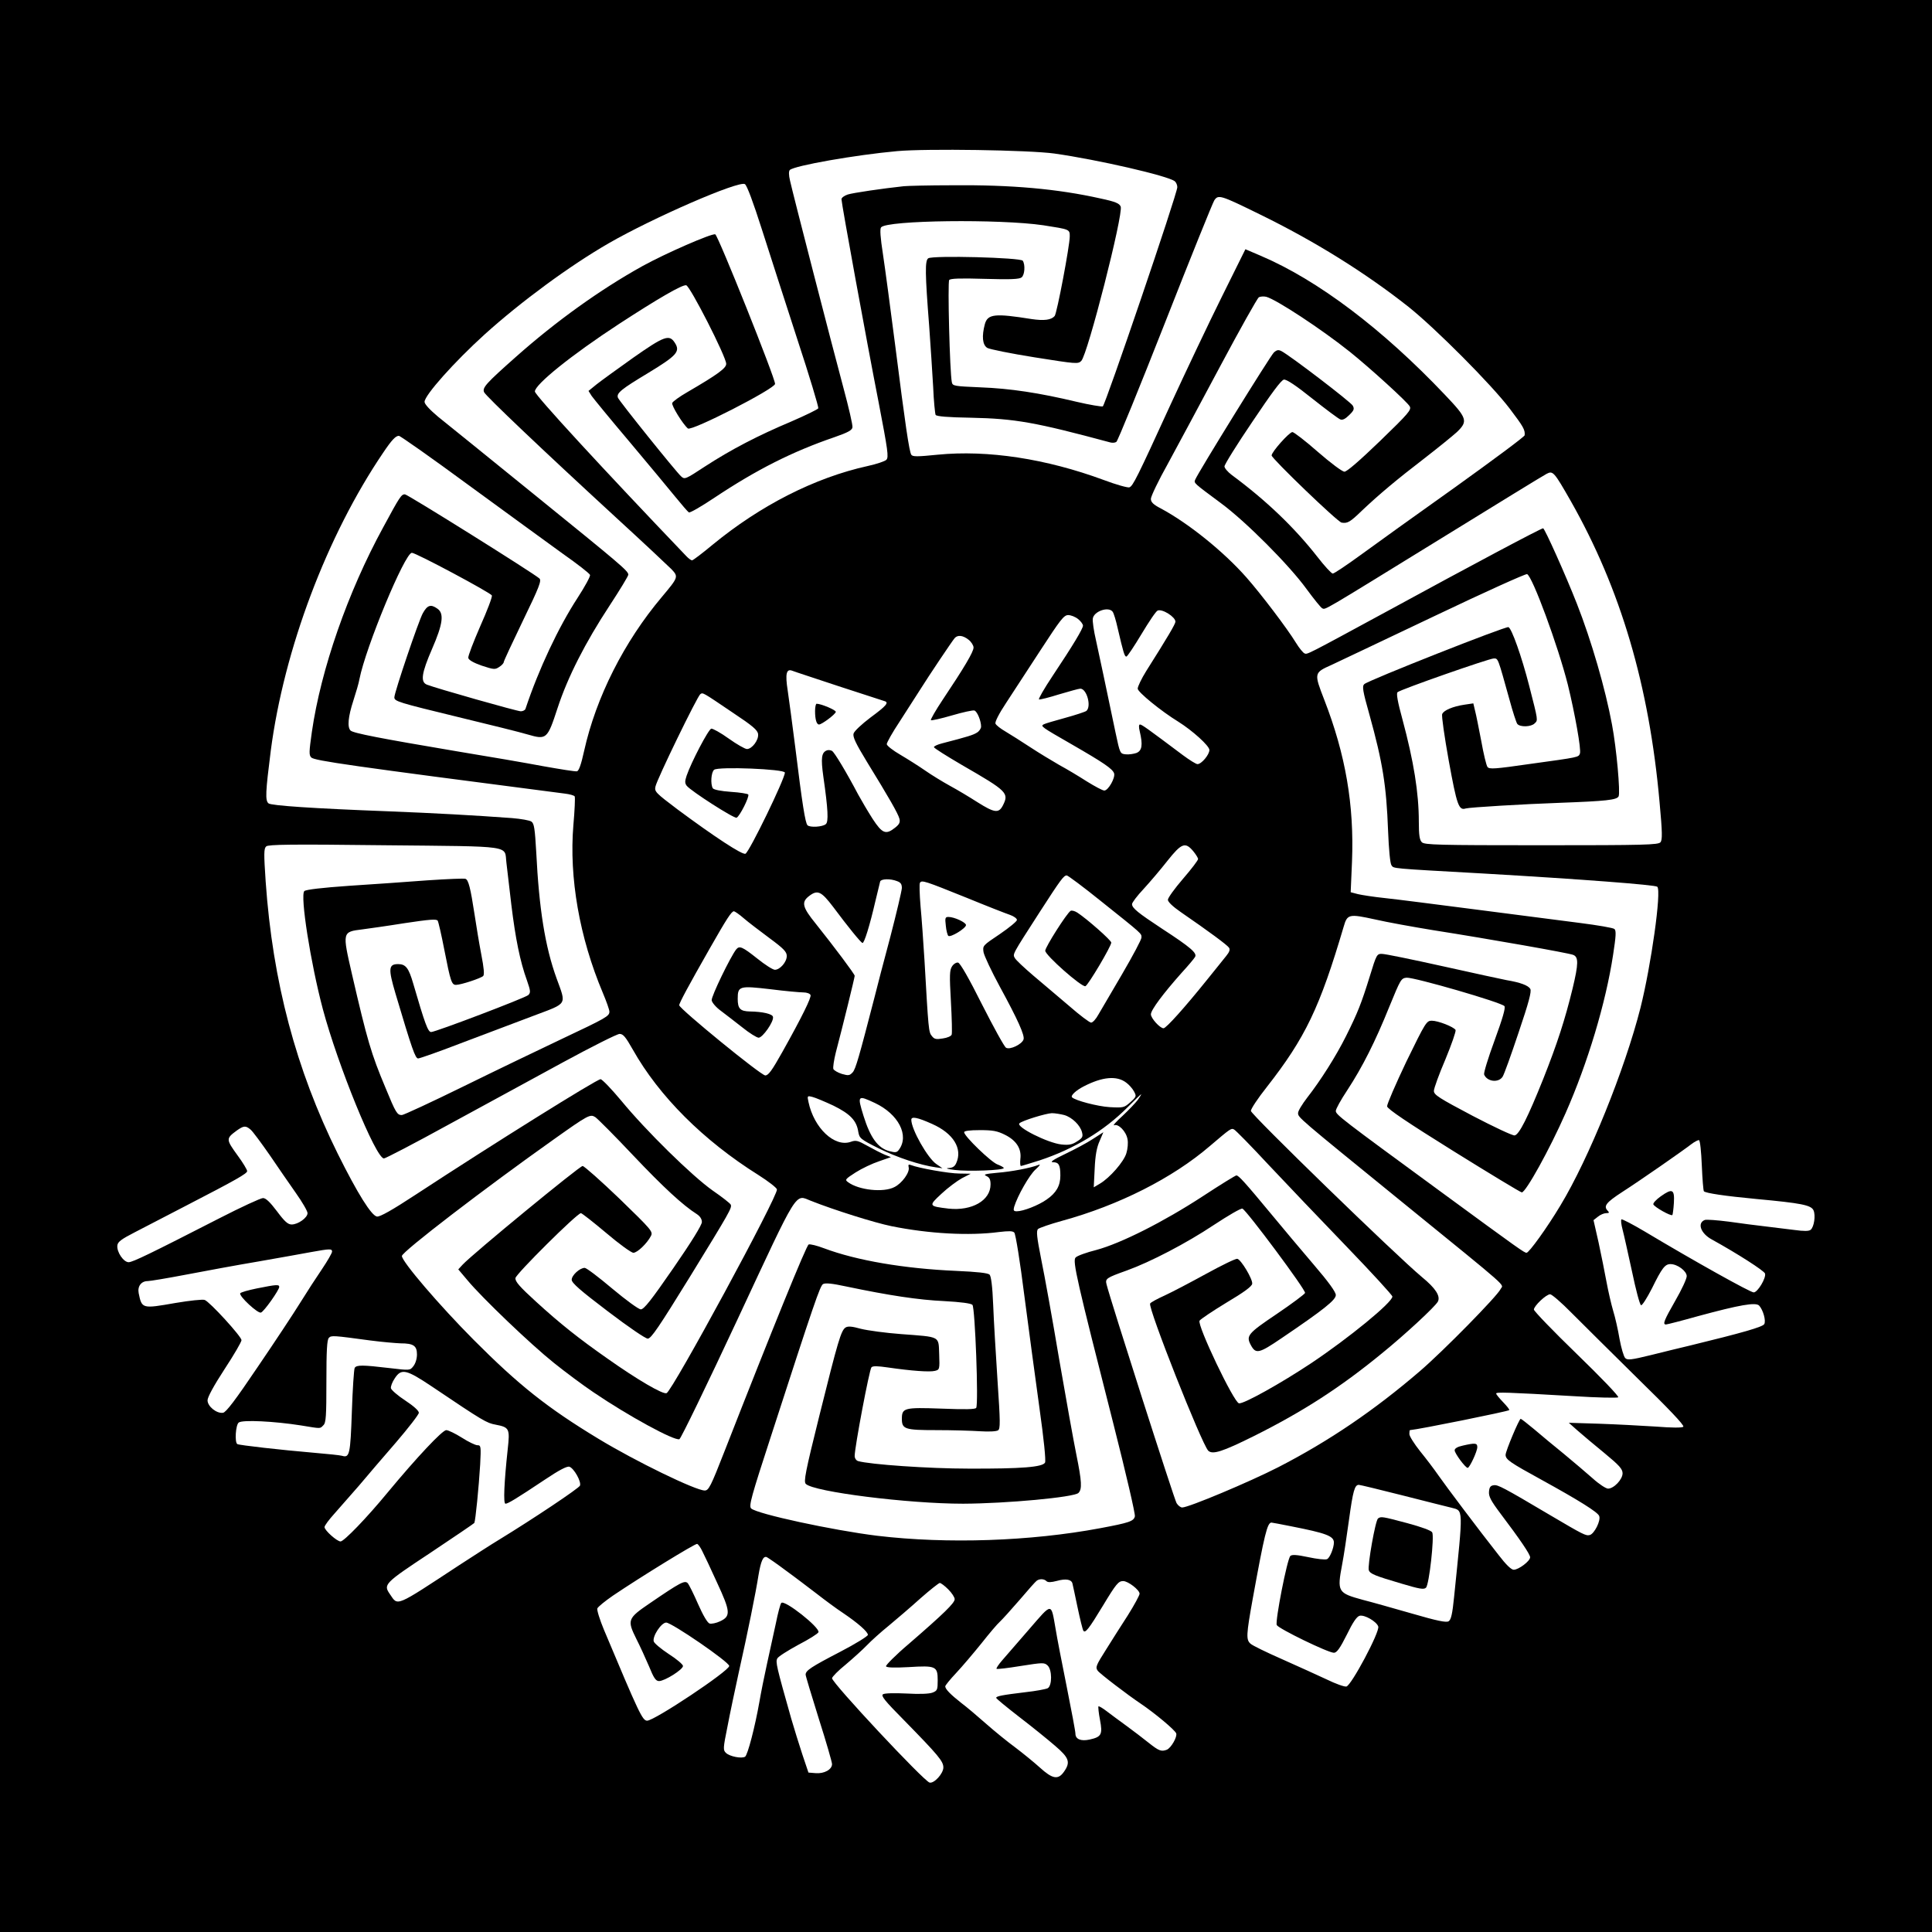
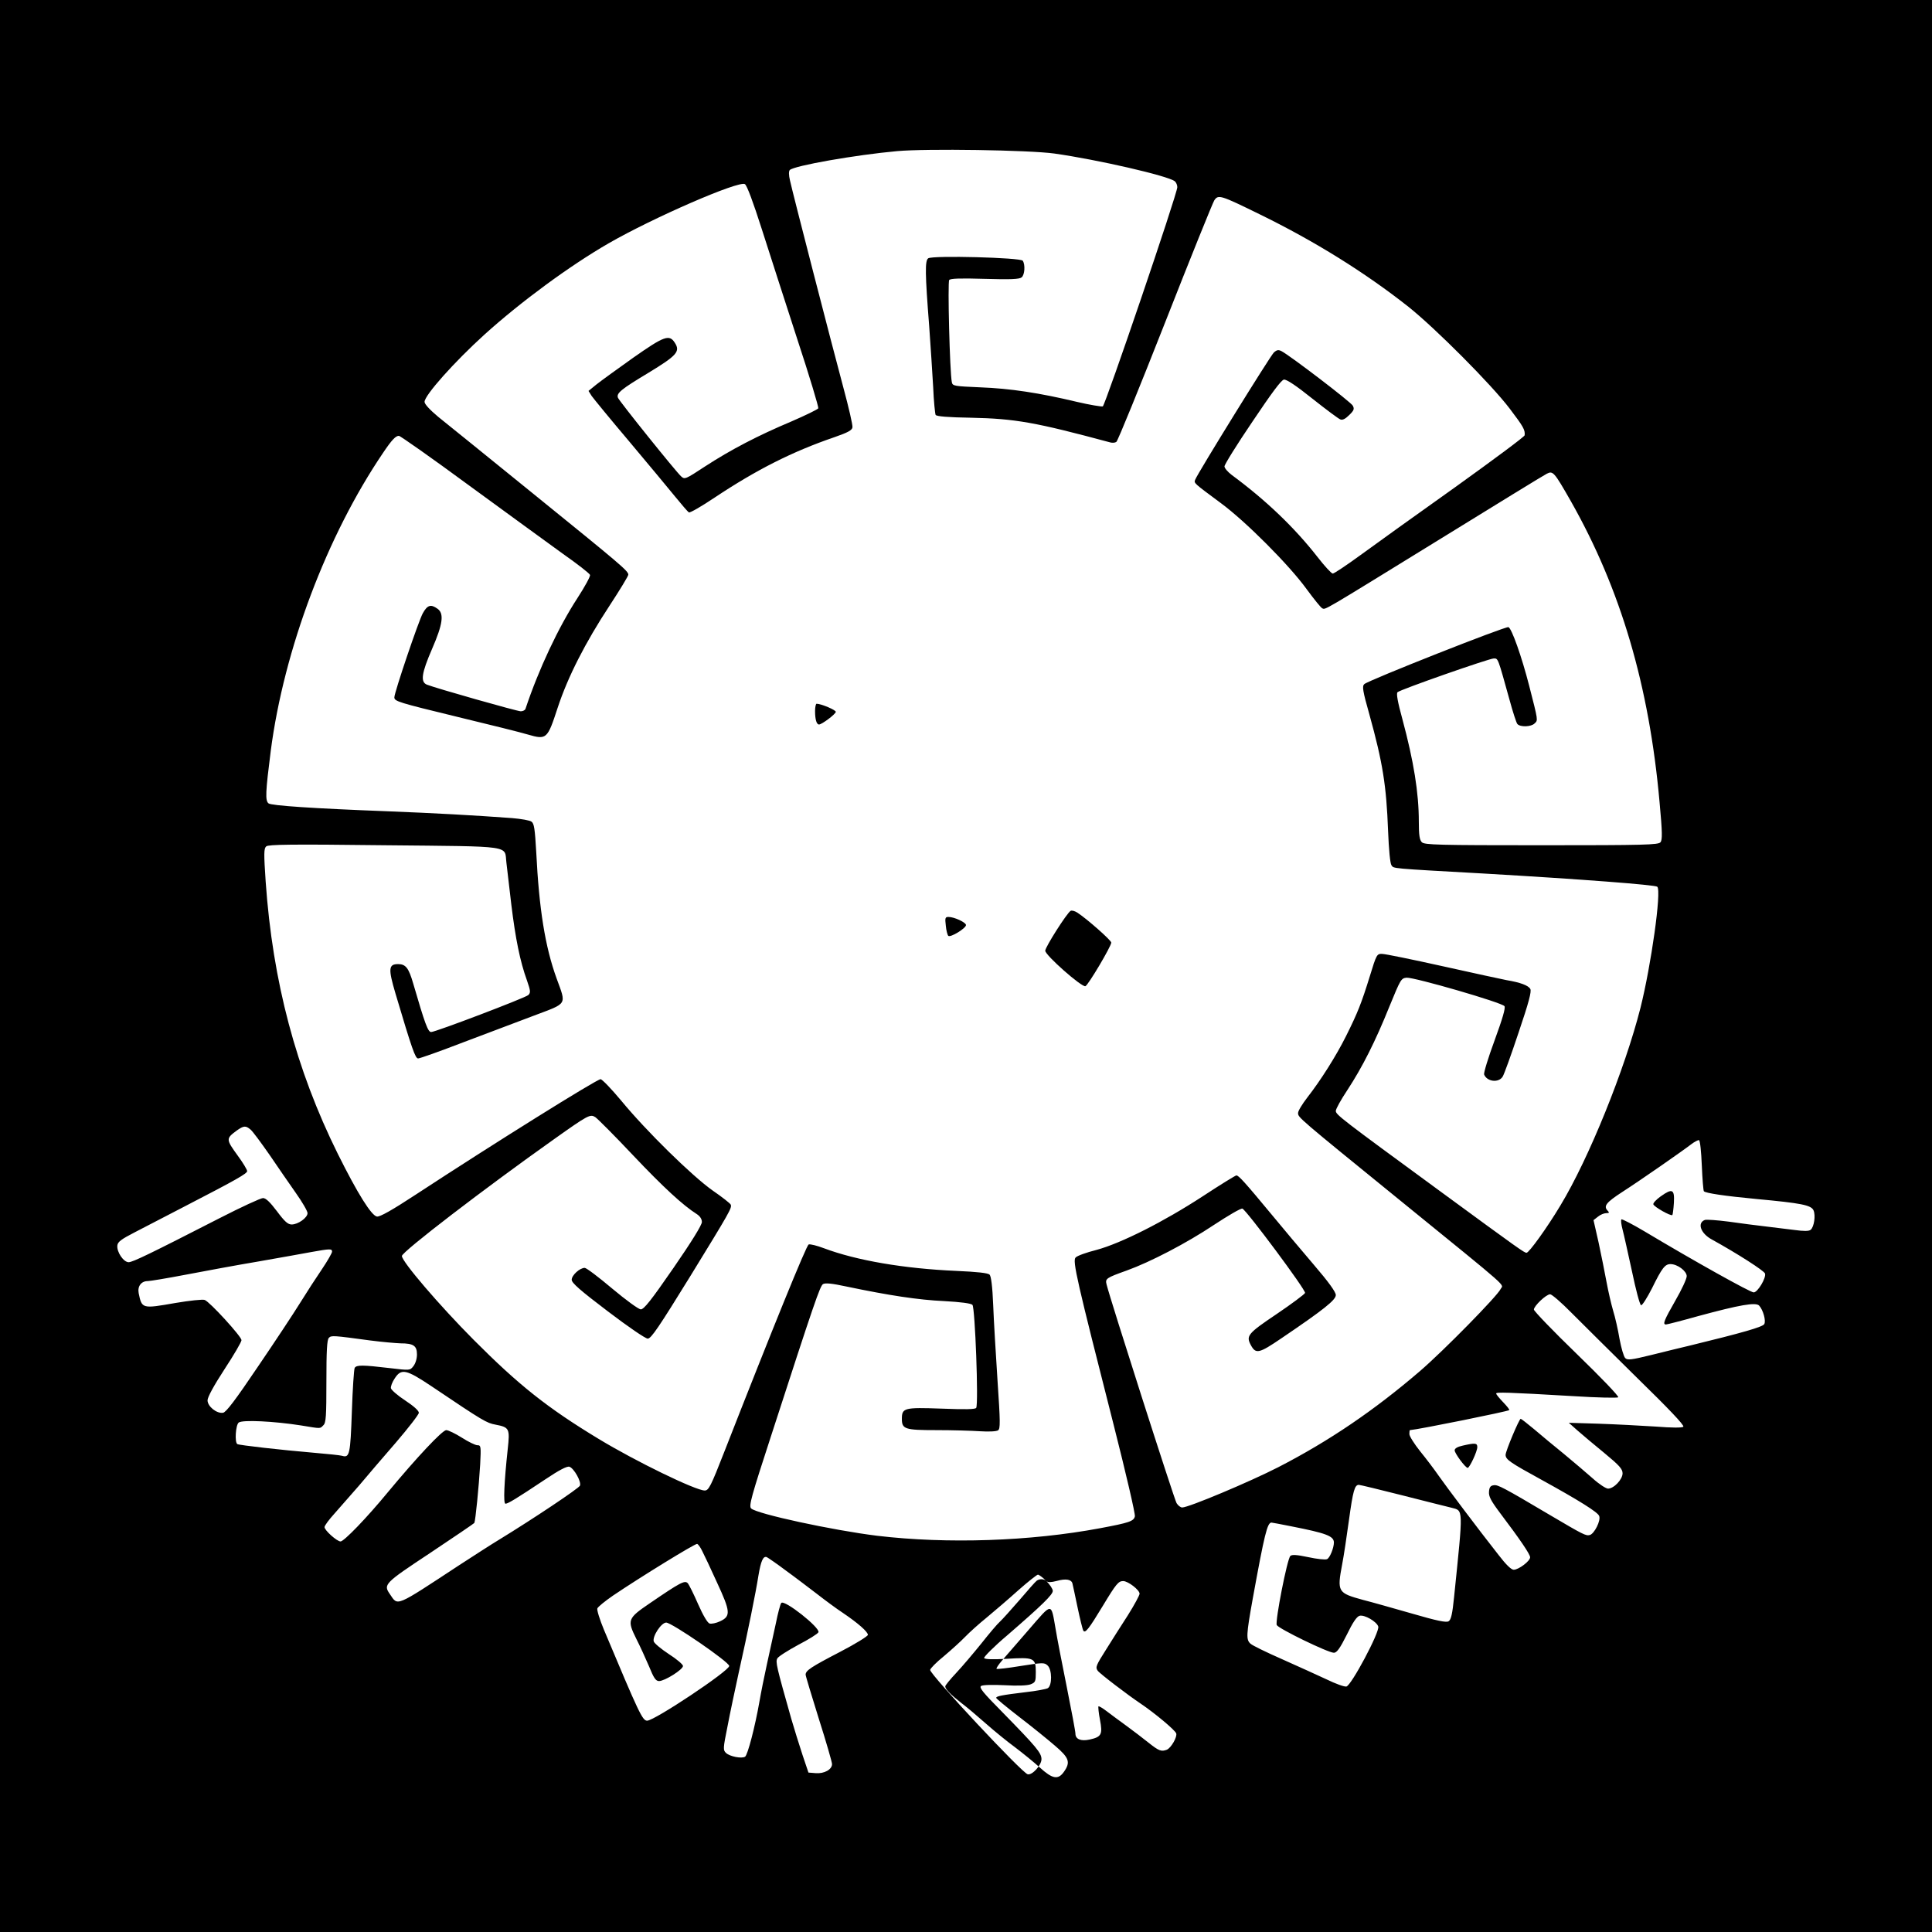
<svg xmlns="http://www.w3.org/2000/svg" version="1.0" width="1024pt" height="1024pt" viewBox="0 0 1024 1024" preserveAspectRatio="xMidYMid meet">
  <g transform="translate(0,1024) scale(0.1,-0.1)" fill="#000000" stroke="none">
-     <path d="M0 5120 l0 -5120 5120 0 5120 0 0 5120 0 5120 -5120 0 -5120 0 0 -5120z m5590 4306 c226 -32 602 -118 637 -147 7 -6 13 -20 13 -31 0 -35 -382 -1156 -395 -1162 -7 -2 -69 8 -137 24 -201 48 -354 71 -511 77 -139 6 -148 7 -152 27 -11 52 -23 531 -14 542 7 8 58 10 189 6 136 -4 183 -2 195 8 16 13 20 66 6 88 -10 17 -478 29 -501 13 -18 -12 -17 -80 5 -361 7 -102 17 -246 21 -321 3 -75 10 -142 13 -148 5 -8 65 -13 187 -15 236 -5 341 -24 739 -131 11 -3 25 -2 32 3 7 4 123 289 258 632 135 344 253 636 261 648 21 32 33 28 239 -73 295 -144 562 -311 790 -491 143 -114 440 -412 537 -540 72 -95 82 -112 79 -141 0 -7 -166 -130 -368 -275 -203 -144 -428 -306 -502 -360 -74 -54 -140 -98 -147 -98 -7 0 -43 39 -81 88 -122 156 -271 299 -455 435 -21 16 -38 36 -38 45 0 10 66 116 148 237 102 152 153 221 167 223 14 2 65 -32 151 -101 72 -57 139 -107 148 -110 12 -5 27 3 47 23 26 25 28 33 19 50 -10 19 -329 263 -378 289 -16 8 -24 7 -40 -7 -18 -16 -404 -640 -417 -674 -8 -19 -9 -17 135 -124 132 -97 363 -329 455 -456 39 -53 76 -99 83 -102 18 -8 -10 -24 612 359 305 188 565 348 578 354 33 17 39 10 127 -144 265 -467 416 -979 471 -1597 15 -162 15 -199 5 -212 -12 -14 -82 -16 -632 -16 -548 0 -619 2 -633 16 -12 12 -16 37 -16 109 0 153 -27 320 -87 543 -25 91 -33 136 -26 143 14 14 483 178 510 179 24 0 21 6 84 -220 17 -63 36 -121 41 -127 15 -18 74 -16 92 3 18 17 19 12 -29 199 -40 156 -93 305 -110 311 -14 6 -743 -282 -764 -302 -12 -11 -9 -34 27 -161 71 -256 90 -377 99 -616 4 -101 11 -174 18 -183 13 -18 -12 -16 490 -44 516 -30 909 -60 919 -70 23 -23 -33 -417 -89 -641 -83 -327 -274 -800 -425 -1049 -70 -117 -166 -250 -179 -250 -12 0 -35 16 -451 321 -534 391 -560 411 -560 431 0 10 27 59 61 110 80 122 149 259 223 443 59 144 62 150 91 153 40 3 507 -132 519 -151 6 -10 -10 -65 -52 -180 -34 -92 -59 -174 -56 -182 15 -38 76 -46 98 -12 8 12 46 118 85 235 54 159 69 217 62 230 -10 19 -54 35 -126 47 -22 4 -173 37 -335 73 -162 36 -308 66 -324 66 -28 1 -30 -1 -66 -119 -44 -142 -64 -193 -126 -317 -53 -106 -134 -234 -205 -325 -27 -35 -49 -71 -49 -82 0 -24 -6 -19 550 -471 594 -483 537 -433 523 -463 -17 -36 -300 -325 -428 -435 -240 -206 -479 -369 -749 -508 -152 -78 -476 -214 -510 -214 -9 0 -22 10 -30 23 -12 19 -353 1084 -371 1159 -8 31 -2 35 107 74 125 45 317 145 461 241 76 50 144 90 152 87 22 -9 338 -433 332 -447 -3 -7 -71 -58 -151 -112 -153 -103 -163 -115 -136 -165 26 -48 43 -44 162 37 226 153 288 203 288 229 0 16 -38 69 -117 161 -65 76 -164 194 -221 263 -145 175 -177 210 -189 210 -5 0 -86 -50 -179 -111 -207 -135 -433 -249 -563 -284 -52 -13 -102 -31 -110 -40 -18 -17 7 -123 201 -885 66 -260 116 -475 113 -487 -6 -26 -30 -34 -185 -63 -369 -69 -809 -84 -1180 -40 -236 29 -639 116 -669 145 -13 13 1 63 105 382 231 713 260 796 276 807 13 7 46 4 125 -13 224 -47 382 -71 516 -77 90 -5 143 -12 151 -20 14 -14 33 -525 20 -546 -5 -8 -57 -9 -185 -4 -196 7 -209 4 -209 -54 0 -55 16 -60 183 -60 84 0 188 -3 232 -6 47 -3 86 -1 95 5 12 9 12 41 -3 263 -9 139 -20 320 -23 401 -4 100 -11 152 -19 161 -9 9 -65 15 -177 20 -276 12 -528 55 -701 120 -37 14 -73 23 -81 20 -12 -4 -192 -447 -446 -1096 -73 -187 -84 -208 -105 -208 -48 0 -367 155 -563 274 -271 164 -423 285 -662 525 -180 181 -380 414 -380 444 0 22 438 358 805 618 183 130 193 135 220 118 12 -8 102 -98 199 -201 162 -171 265 -266 339 -313 17 -11 27 -26 27 -42 0 -16 -55 -105 -151 -244 -118 -171 -156 -219 -173 -219 -12 1 -77 48 -151 110 -71 60 -137 110 -146 110 -26 0 -69 -39 -69 -63 0 -17 46 -57 191 -167 109 -83 200 -145 212 -145 18 0 59 61 225 330 210 342 222 363 215 380 -2 6 -45 40 -96 75 -109 77 -352 315 -486 478 -51 61 -100 112 -108 112 -20 0 -568 -342 -980 -612 -125 -82 -189 -118 -205 -116 -29 4 -102 120 -208 333 -221 446 -345 912 -382 1442 -10 149 -10 176 3 187 11 10 129 12 628 6 694 -7 633 1 645 -93 3 -28 15 -128 26 -222 22 -180 46 -300 83 -402 19 -55 20 -64 7 -77 -16 -15 -492 -196 -515 -196 -17 0 -33 44 -95 257 -24 83 -40 103 -80 103 -51 0 -53 -24 -14 -156 88 -296 105 -344 120 -344 9 0 116 38 238 85 121 46 291 110 376 142 180 68 172 54 120 197 -61 168 -93 368 -108 670 -7 122 -11 151 -25 161 -9 7 -56 15 -104 19 -205 15 -405 26 -658 36 -395 15 -618 30 -632 42 -18 15 -16 59 12 279 70 537 298 1141 596 1580 45 67 66 89 83 89 7 0 175 -118 372 -263 197 -144 421 -307 497 -362 77 -54 141 -104 144 -112 3 -7 -27 -62 -66 -122 -101 -155 -206 -378 -276 -588 -2 -7 -14 -13 -25 -13 -19 0 -449 122 -497 141 -36 14 -29 61 27 190 57 131 65 188 28 213 -35 25 -53 19 -77 -24 -22 -39 -151 -420 -151 -446 0 -21 19 -27 340 -105 162 -39 327 -80 367 -92 100 -29 104 -25 158 140 54 165 147 347 275 542 55 84 100 158 100 165 0 20 -41 54 -500 426 -239 194 -468 379 -508 411 -44 37 -72 67 -72 79 0 35 158 212 319 358 193 174 450 363 656 482 236 136 691 334 723 314 11 -7 44 -96 90 -240 40 -126 125 -388 188 -583 64 -194 113 -358 111 -365 -3 -6 -67 -37 -143 -70 -176 -74 -320 -149 -457 -238 -105 -69 -108 -70 -127 -53 -27 24 -329 400 -335 417 -9 24 17 45 160 131 153 93 172 114 141 161 -29 45 -56 35 -220 -80 -83 -59 -170 -122 -194 -141 l-43 -35 17 -27 c10 -14 99 -123 199 -241 99 -118 209 -250 243 -292 35 -43 67 -80 73 -84 6 -3 67 32 137 79 221 147 410 243 635 320 72 25 93 37 95 52 2 12 -20 106 -48 210 -60 223 -268 1029 -283 1098 -7 29 -7 50 -1 56 24 23 348 80 569 100 154 14 698 6 835 -13z m-4262 -5173 c12 -10 56 -70 100 -133 43 -63 106 -155 140 -203 34 -48 62 -96 62 -107 0 -24 -50 -60 -84 -60 -20 0 -37 15 -78 70 -37 49 -59 70 -74 70 -12 0 -116 -48 -231 -107 -369 -189 -458 -232 -481 -233 -27 0 -64 54 -60 89 2 19 21 33 93 70 50 26 171 89 270 140 269 139 325 171 325 184 0 7 -22 44 -50 82 -63 87 -63 90 -5 133 37 26 47 27 73 5z m7692 -191 c3 -72 8 -133 11 -136 10 -10 109 -25 279 -41 237 -22 289 -32 302 -60 12 -27 3 -88 -15 -103 -9 -8 -36 -8 -87 -1 -41 5 -111 14 -155 19 -44 5 -130 16 -192 25 -62 8 -119 12 -127 9 -42 -16 -22 -72 38 -104 134 -74 276 -165 281 -180 7 -23 -39 -100 -60 -100 -18 0 -314 165 -578 323 -64 38 -120 67 -123 64 -4 -3 -1 -28 6 -54 7 -26 29 -126 50 -222 20 -96 41 -176 48 -179 6 -2 32 39 58 90 53 108 69 128 98 128 37 0 86 -37 86 -64 0 -14 -27 -72 -60 -129 -60 -105 -69 -127 -50 -127 6 0 84 20 173 45 218 59 303 74 321 55 21 -23 37 -80 27 -98 -8 -15 -116 -46 -391 -113 -47 -11 -141 -34 -209 -51 -106 -26 -125 -28 -137 -16 -8 8 -21 53 -30 101 -8 48 -23 115 -34 150 -10 34 -26 103 -35 152 -9 50 -28 143 -42 209 l-27 119 23 18 c13 11 33 19 44 19 16 0 18 3 9 12 -25 25 -10 44 76 100 95 61 319 217 367 254 17 13 35 22 40 21 6 -2 12 -61 15 -135z m-7260 -456 c0 -7 -24 -49 -53 -92 -30 -44 -82 -124 -116 -179 -34 -55 -135 -208 -225 -340 -118 -175 -168 -241 -184 -243 -34 -5 -82 34 -82 66 0 17 34 79 90 165 50 76 90 145 90 154 0 19 -168 203 -195 213 -11 4 -78 -3 -155 -16 -177 -31 -178 -31 -195 52 -7 37 14 64 48 64 12 0 103 15 202 34 99 19 272 51 385 70 113 20 239 42 280 50 100 18 110 18 110 2z m6569 -324 c53 -53 210 -209 349 -346 164 -160 251 -251 244 -258 -6 -6 -59 -6 -148 1 -77 5 -211 12 -299 15 l-160 5 45 -40 c25 -22 89 -76 143 -120 80 -66 97 -85 97 -108 0 -32 -46 -81 -77 -81 -11 0 -48 24 -81 54 -33 29 -102 88 -153 130 -52 42 -123 101 -158 131 -36 30 -68 55 -71 55 -8 0 -80 -171 -80 -191 0 -25 24 -41 190 -132 198 -109 299 -172 306 -192 10 -24 -26 -95 -50 -101 -21 -5 -33 1 -211 106 -248 147 -276 161 -297 158 -18 -2 -24 -10 -26 -34 -2 -25 9 -47 60 -115 105 -139 158 -217 158 -233 0 -20 -61 -66 -87 -66 -13 0 -41 27 -80 78 -108 137 -277 362 -319 422 -22 32 -66 90 -97 128 -31 39 -57 80 -57 91 0 12 1 21 3 21 49 4 518 99 526 106 3 3 -12 21 -32 42 -20 21 -37 41 -37 46 0 8 54 7 412 -14 125 -8 231 -10 235 -6 5 5 -94 108 -220 230 -125 121 -227 227 -227 235 0 19 65 81 86 81 9 0 60 -44 113 -98z m-6364 -147 c61 -8 132 -14 158 -15 69 0 87 -13 87 -59 0 -23 -8 -48 -19 -62 -18 -23 -18 -23 -127 -10 -143 17 -174 17 -184 1 -4 -7 -11 -111 -15 -231 -8 -228 -12 -247 -52 -235 -10 3 -76 10 -148 16 -176 15 -396 40 -407 46 -15 9 -9 101 7 114 19 16 190 7 330 -15 110 -18 100 -18 119 1 14 13 16 49 16 233 0 160 3 220 13 230 13 14 22 13 222 -14z m323 -243 c276 -186 291 -194 339 -203 73 -14 76 -21 64 -130 -19 -176 -24 -289 -12 -289 13 0 55 25 208 127 76 51 118 73 131 69 24 -8 64 -79 56 -100 -5 -14 -251 -178 -426 -285 -40 -24 -136 -86 -213 -136 -344 -226 -325 -218 -368 -155 -36 52 -32 57 213 219 126 84 232 156 234 159 6 11 24 192 31 310 5 97 4 102 -15 102 -10 0 -48 18 -82 40 -35 22 -72 40 -83 40 -21 -1 -154 -142 -310 -330 -112 -136 -232 -260 -250 -260 -19 0 -85 59 -85 76 0 8 24 40 53 72 28 32 86 98 129 147 42 50 130 153 197 230 66 77 121 148 121 157 0 11 -28 36 -72 65 -40 26 -74 56 -76 65 -2 9 7 33 20 52 35 54 60 49 196 -42z m5146 -578 c121 -31 238 -60 258 -65 65 -17 64 6 15 -473 -9 -90 -16 -121 -29 -129 -12 -8 -61 2 -195 41 -98 28 -214 61 -258 72 -135 37 -139 42 -111 190 8 41 24 147 36 235 21 153 30 185 52 185 6 0 110 -25 232 -56z m-589 -164 c183 -36 224 -51 225 -85 0 -29 -22 -84 -37 -89 -9 -4 -54 1 -100 11 -61 13 -86 14 -94 6 -17 -17 -81 -345 -72 -366 9 -19 272 -147 303 -147 15 0 32 23 68 95 32 66 53 97 68 101 26 7 91 -31 99 -57 9 -28 -143 -313 -169 -318 -11 -2 -58 15 -105 38 -47 22 -153 70 -236 107 -82 36 -158 73 -167 82 -24 21 -23 46 12 240 62 341 77 402 99 402 3 0 51 -9 106 -20z m-3123 -131 c10 -19 45 -93 78 -166 72 -155 74 -179 17 -206 -21 -10 -47 -15 -56 -12 -11 3 -35 44 -61 103 -23 53 -48 103 -55 111 -16 16 -39 4 -200 -106 -119 -81 -122 -89 -72 -190 19 -37 49 -103 67 -145 25 -62 36 -78 53 -78 30 0 127 61 127 80 0 8 -34 37 -75 63 -41 27 -77 57 -80 67 -8 27 40 100 66 100 29 0 334 -209 334 -230 0 -26 -396 -290 -435 -290 -25 0 -43 39 -229 482 -22 53 -38 104 -35 113 4 9 41 39 83 68 145 98 436 277 446 274 6 -2 18 -19 27 -38z m443 -103 c50 -36 124 -93 165 -124 41 -32 103 -78 138 -101 80 -54 132 -100 132 -116 0 -7 -66 -48 -147 -90 -154 -80 -183 -99 -183 -121 0 -7 32 -112 70 -234 39 -122 70 -230 70 -240 0 -29 -42 -52 -87 -48 l-38 3 -32 95 c-17 52 -44 138 -59 190 -79 279 -84 301 -74 320 5 10 56 42 111 72 56 29 104 59 107 67 9 24 -180 174 -197 155 -5 -5 -18 -54 -29 -109 -12 -55 -33 -152 -47 -215 -14 -63 -32 -153 -40 -200 -23 -131 -62 -282 -76 -291 -18 -11 -81 1 -101 20 -16 15 -16 23 8 141 13 69 40 196 59 283 48 214 91 427 105 517 13 77 25 104 44 97 6 -3 52 -34 101 -71z m1381 -56 c8 -8 25 -7 56 1 47 13 76 8 82 -13 2 -7 14 -64 27 -126 13 -62 27 -119 31 -125 10 -15 29 9 104 133 70 116 82 130 107 130 26 0 87 -47 87 -67 0 -8 -28 -60 -62 -114 -35 -54 -87 -136 -115 -181 -54 -85 -58 -95 -45 -113 9 -14 161 -130 227 -174 77 -52 182 -140 189 -158 7 -18 -27 -78 -50 -87 -29 -11 -42 -6 -96 37 -29 23 -82 64 -118 90 -36 26 -83 61 -104 77 -22 17 -41 28 -44 26 -2 -3 1 -35 8 -71 15 -78 8 -91 -55 -105 -46 -10 -75 2 -75 31 0 12 -21 123 -46 248 -25 124 -52 263 -59 307 -25 142 -16 142 -140 -1 -61 -70 -125 -144 -144 -166 -19 -22 -32 -42 -29 -44 3 -3 61 4 128 15 115 18 125 19 142 3 25 -22 25 -108 1 -121 -10 -5 -63 -15 -118 -21 -124 -15 -155 -21 -155 -30 0 -4 55 -49 122 -101 68 -52 153 -121 190 -153 75 -64 83 -87 47 -138 -31 -44 -61 -38 -128 23 -31 28 -90 76 -131 107 -41 30 -111 87 -155 126 -44 39 -102 88 -130 109 -56 44 -85 73 -85 88 0 5 26 37 58 71 32 34 92 105 134 157 41 52 85 104 98 115 12 11 59 63 104 115 44 52 85 98 91 102 15 11 39 10 51 -2z m-520 -44 c19 -19 34 -42 34 -52 0 -20 -56 -75 -242 -236 -71 -60 -125 -115 -122 -120 5 -7 46 -8 120 -4 144 9 154 5 154 -70 0 -50 -2 -55 -27 -65 -18 -7 -69 -9 -138 -5 -63 3 -116 2 -125 -4 -12 -8 10 -35 111 -137 183 -187 209 -218 209 -251 0 -32 -49 -86 -73 -80 -29 6 -517 528 -517 553 0 7 33 41 73 73 39 33 90 79 112 102 22 23 74 70 115 103 41 34 117 99 168 145 51 45 98 82 103 82 6 0 26 -15 45 -34z" />
-     <path d="M4790 9253 c-112 -12 -269 -35 -297 -44 -18 -6 -33 -17 -33 -25 0 -22 132 -745 197 -1077 49 -255 54 -290 41 -304 -8 -8 -53 -23 -99 -33 -281 -62 -569 -209 -823 -418 -54 -45 -103 -82 -108 -82 -5 0 -19 10 -31 23 -438 458 -802 853 -802 872 0 37 195 194 446 358 209 136 335 209 356 205 20 -3 211 -377 212 -416 1 -23 -44 -56 -207 -151 -40 -23 -76 -49 -79 -57 -5 -13 56 -112 83 -135 19 -16 458 209 462 236 3 25 -302 788 -317 793 -19 6 -266 -102 -387 -169 -223 -124 -456 -291 -669 -480 -159 -141 -180 -164 -169 -188 10 -21 301 -298 699 -664 143 -131 275 -255 293 -273 39 -41 38 -43 -50 -148 -200 -237 -349 -532 -412 -816 -16 -73 -28 -106 -38 -108 -9 -2 -89 11 -179 27 -90 17 -299 53 -464 80 -397 67 -543 95 -557 109 -18 18 -13 73 15 159 14 43 29 94 32 113 33 169 241 670 278 670 22 0 418 -212 424 -226 3 -8 -25 -81 -62 -164 -36 -83 -65 -158 -63 -167 2 -11 28 -26 71 -41 64 -21 71 -22 93 -7 13 8 24 20 24 26 0 5 46 104 102 220 87 179 99 212 87 223 -31 28 -699 446 -713 446 -19 0 -27 -12 -115 -175 -188 -344 -330 -753 -378 -1084 -15 -107 -16 -123 -3 -136 18 -17 207 -44 1342 -191 27 -3 51 -10 54 -15 3 -6 0 -74 -7 -153 -23 -277 32 -594 156 -888 19 -45 35 -90 35 -100 0 -24 -18 -34 -251 -144 -112 -53 -345 -165 -518 -250 -173 -85 -322 -154 -331 -154 -25 0 -32 11 -87 145 -76 181 -96 249 -178 604 -51 222 -51 222 55 235 30 4 131 18 224 33 133 20 170 23 176 13 4 -7 20 -76 35 -154 33 -169 39 -186 62 -186 26 0 132 35 144 47 7 7 4 42 -10 114 -11 57 -27 154 -36 214 -21 137 -32 182 -48 187 -6 3 -97 -1 -202 -8 -104 -8 -291 -21 -415 -29 -143 -10 -229 -20 -237 -28 -23 -23 33 -380 98 -625 80 -299 281 -792 324 -792 8 0 162 80 342 179 181 98 453 247 606 330 153 83 288 151 301 151 19 0 32 -16 70 -83 139 -247 374 -482 666 -665 52 -33 96 -67 98 -76 7 -33 -554 -1068 -585 -1080 -19 -8 -153 70 -313 183 -150 105 -250 184 -378 301 -89 81 -112 108 -110 126 3 22 327 344 347 344 5 0 65 -47 134 -105 68 -58 133 -105 144 -105 21 0 73 50 93 89 12 23 4 32 -166 197 -99 95 -187 173 -196 174 -16 0 -582 -465 -636 -523 l-23 -25 49 -58 c79 -95 338 -342 457 -437 61 -49 155 -119 210 -156 187 -127 430 -259 456 -249 8 3 147 290 309 637 327 701 302 660 389 626 124 -49 337 -116 426 -134 197 -40 412 -52 570 -31 52 6 73 6 81 -3 7 -7 31 -156 53 -332 23 -176 59 -444 80 -595 24 -170 35 -281 30 -292 -13 -24 -123 -33 -404 -32 -213 0 -525 22 -587 40 -10 3 -18 15 -18 27 0 46 78 459 89 470 8 8 32 7 88 -1 124 -18 220 -25 248 -18 25 6 26 8 23 88 -4 98 10 91 -202 107 -81 6 -177 19 -213 28 -47 13 -68 15 -81 7 -24 -15 -40 -69 -139 -467 -75 -301 -84 -350 -72 -362 42 -42 541 -105 834 -105 230 1 587 34 611 57 20 20 18 60 -11 203 -14 69 -55 296 -91 505 -35 209 -78 447 -95 529 -24 121 -27 152 -17 162 7 6 64 26 126 43 303 83 587 227 785 397 108 92 112 95 127 88 8 -3 91 -88 184 -188 93 -99 279 -294 413 -433 134 -139 243 -258 243 -265 0 -31 -231 -220 -430 -353 -161 -107 -358 -217 -383 -213 -27 4 -223 415 -209 438 5 8 69 51 143 96 91 54 135 86 136 100 3 24 -59 128 -79 132 -8 2 -82 -34 -164 -79 -82 -45 -181 -97 -220 -115 -40 -18 -75 -37 -78 -43 -13 -21 273 -744 308 -780 23 -22 74 -6 243 78 258 129 456 256 680 440 123 100 279 245 294 272 15 29 -12 71 -84 130 -137 114 -907 862 -907 881 0 11 38 68 84 126 205 262 281 421 408 851 19 66 28 68 165 38 65 -15 204 -40 308 -57 305 -48 718 -121 743 -131 29 -11 29 -46 -3 -179 -40 -164 -81 -291 -156 -480 -81 -202 -127 -294 -151 -298 -10 -2 -110 45 -223 104 -178 94 -205 111 -205 132 0 13 27 88 61 167 33 80 57 149 54 156 -11 17 -93 49 -126 49 -28 0 -33 -8 -135 -217 -57 -120 -103 -226 -102 -237 2 -14 109 -86 353 -238 193 -120 355 -218 361 -218 21 0 147 227 232 420 117 265 213 583 252 840 15 98 17 127 7 136 -6 6 -88 20 -182 32 -93 12 -341 44 -550 71 -209 27 -427 55 -485 61 -58 6 -122 16 -143 21 l-38 10 7 162 c12 300 -34 567 -147 858 -55 142 -55 143 39 185 42 20 290 137 550 261 260 124 479 223 486 220 28 -11 164 -380 216 -586 37 -151 72 -345 64 -365 -8 -20 -3 -19 -264 -55 -188 -27 -216 -29 -226 -16 -6 8 -21 70 -33 138 -13 67 -27 139 -33 161 l-9 38 -47 -7 c-61 -9 -111 -30 -118 -50 -4 -9 12 -120 35 -248 43 -236 53 -264 90 -252 21 6 303 23 501 30 242 9 299 15 309 34 10 19 -11 254 -35 381 -35 189 -109 444 -186 640 -60 153 -171 400 -179 400 -11 0 -376 -194 -818 -435 -446 -242 -431 -234 -447 -228 -7 3 -28 28 -45 56 -47 77 -187 261 -263 347 -121 137 -306 286 -453 365 -41 21 -53 34 -53 51 0 13 40 97 90 186 49 90 174 323 278 518 104 195 196 359 204 364 8 5 26 6 39 3 52 -13 294 -172 444 -292 106 -85 305 -266 317 -289 10 -18 -6 -37 -157 -183 -109 -105 -176 -163 -189 -163 -12 0 -73 46 -141 105 -66 58 -127 105 -135 105 -17 -1 -110 -105 -110 -124 0 -16 351 -354 371 -356 31 -5 44 2 107 63 93 88 185 165 336 281 71 55 146 116 168 136 60 58 55 73 -64 198 -331 349 -673 607 -975 736 l-82 35 -125 -252 c-69 -139 -191 -396 -272 -572 -178 -389 -199 -431 -218 -438 -8 -3 -70 14 -136 39 -306 113 -615 160 -880 134 -109 -11 -133 -11 -140 0 -11 18 -32 159 -85 578 -25 194 -54 412 -65 484 -14 90 -17 135 -10 143 31 38 629 45 860 11 140 -22 140 -21 140 -59 0 -49 -68 -408 -80 -422 -18 -21 -56 -26 -123 -16 -194 31 -232 27 -247 -27 -17 -64 -13 -110 13 -126 12 -7 125 -30 251 -50 221 -35 230 -36 247 -19 34 34 224 779 209 818 -7 17 -27 26 -107 43 -228 51 -472 73 -787 70 -122 0 -237 -3 -256 -5z m1107 -2255 c6 -7 18 -47 27 -88 30 -128 36 -150 46 -150 5 0 41 54 80 119 39 65 77 122 86 125 25 10 94 -34 94 -59 0 -12 -40 -80 -155 -262 -25 -40 -45 -82 -45 -93 0 -18 125 -120 215 -175 75 -47 165 -128 165 -150 0 -25 -42 -75 -63 -75 -8 0 -43 22 -78 48 -188 141 -217 162 -227 162 -6 0 -7 -13 -1 -37 17 -72 12 -102 -18 -114 -15 -5 -40 -9 -57 -7 -29 3 -30 4 -53 113 -53 253 -85 405 -104 491 -12 51 -19 102 -17 115 5 39 83 66 105 37z m-183 -39 c14 -11 26 -27 26 -35 0 -16 -52 -103 -162 -268 -44 -66 -76 -122 -71 -123 5 -2 53 10 107 27 54 16 104 30 112 30 34 0 60 -94 32 -118 -7 -5 -58 -22 -113 -37 -55 -15 -106 -30 -113 -34 -18 -10 -14 -13 148 -106 170 -98 217 -130 225 -154 7 -24 -31 -91 -52 -91 -9 0 -50 22 -92 48 -42 27 -107 66 -146 87 -38 22 -108 64 -155 95 -47 31 -106 68 -131 83 -26 15 -49 33 -53 42 -3 9 19 53 57 110 34 52 116 178 182 279 105 161 123 185 146 186 15 0 38 -9 53 -21z m-580 -110 c14 -11 26 -30 26 -41 0 -23 -50 -107 -163 -276 -38 -57 -66 -106 -63 -109 3 -3 53 8 111 25 58 17 112 29 120 26 15 -6 35 -55 35 -85 0 -10 -10 -25 -22 -32 -21 -13 -46 -21 -185 -57 -24 -6 -43 -15 -43 -20 0 -5 67 -47 149 -95 241 -139 250 -148 216 -215 -22 -42 -45 -38 -134 18 -42 27 -107 66 -146 87 -38 21 -97 57 -130 80 -33 23 -93 61 -132 84 -40 23 -73 49 -73 57 0 8 30 62 68 119 37 58 84 131 104 162 54 86 175 266 188 281 16 18 44 15 74 -9z m-689 -246 c127 -41 236 -77 243 -79 25 -7 10 -25 -73 -86 -49 -37 -87 -73 -91 -86 -5 -18 12 -53 71 -150 115 -187 165 -274 172 -301 5 -19 0 -30 -23 -48 -49 -39 -68 -31 -119 47 -25 39 -59 97 -76 128 -65 123 -126 224 -139 232 -7 4 -19 6 -27 3 -29 -11 -33 -40 -19 -140 25 -173 28 -239 13 -251 -17 -15 -84 -19 -97 -6 -12 12 -28 113 -65 414 -15 118 -33 253 -40 300 -14 89 -7 117 24 105 9 -4 120 -40 246 -82z m-560 -141 c104 -69 131 -92 133 -113 4 -31 -32 -79 -59 -79 -10 0 -54 25 -96 55 -43 31 -85 54 -93 53 -15 -3 -107 -179 -131 -250 -10 -30 -9 -40 1 -53 24 -29 250 -174 264 -169 16 6 69 111 62 123 -3 4 -44 11 -92 14 -54 4 -90 11 -96 19 -13 22 -9 85 7 98 21 18 375 4 375 -15 0 -33 -189 -422 -209 -430 -17 -7 -163 89 -360 235 -115 87 -123 94 -117 121 7 37 223 481 238 490 14 9 9 12 173 -99z m2439 -733 c14 -17 26 -36 26 -42 0 -7 -36 -54 -80 -105 -44 -51 -80 -101 -80 -111 0 -11 26 -36 68 -65 151 -104 247 -175 256 -189 7 -10 2 -23 -15 -44 -13 -17 -60 -74 -103 -128 -115 -143 -215 -255 -229 -255 -19 0 -67 53 -67 74 0 23 66 111 163 220 34 37 66 75 71 84 12 20 -22 50 -174 149 -129 85 -160 110 -160 131 0 8 27 44 61 80 34 37 91 104 127 150 74 93 94 101 136 51z m-489 -265 c223 -178 215 -171 215 -193 0 -11 -46 -97 -102 -193 -56 -95 -112 -192 -126 -215 -13 -24 -30 -43 -39 -43 -8 0 -60 39 -116 88 -56 48 -142 120 -190 161 -48 41 -92 82 -98 93 -12 22 -17 13 131 243 113 175 128 195 144 195 6 0 88 -61 181 -136z m-1081 106 c20 -7 26 -16 26 -37 -1 -16 -28 -131 -61 -258 -34 -126 -72 -273 -85 -325 -81 -313 -99 -377 -115 -394 -16 -17 -22 -18 -57 -8 -22 7 -42 19 -45 26 -3 8 3 48 13 88 36 136 100 397 100 406 0 9 -108 153 -207 277 -70 86 -76 113 -37 144 47 37 66 28 130 -56 79 -106 145 -187 155 -191 9 -4 39 93 69 223 12 50 23 96 25 103 5 14 53 16 89 2z m366 -87 c107 -44 212 -85 233 -92 20 -7 37 -19 37 -27 0 -7 -41 -41 -91 -75 -91 -61 -91 -61 -86 -96 4 -20 42 -101 86 -182 96 -176 133 -259 126 -280 -8 -26 -73 -57 -93 -44 -9 5 -66 109 -127 229 -70 140 -116 220 -127 222 -9 2 -24 -7 -32 -20 -13 -20 -14 -46 -6 -186 5 -89 7 -169 4 -176 -3 -8 -24 -17 -47 -20 -35 -6 -45 -4 -58 13 -17 20 -18 32 -39 401 -6 96 -15 226 -21 288 -5 62 -7 118 -3 123 9 16 28 9 244 -78z m-1178 -110 c23 -20 85 -67 136 -105 76 -56 92 -73 92 -95 0 -32 -36 -73 -63 -73 -11 0 -53 27 -94 60 -78 62 -94 69 -111 48 -30 -38 -133 -250 -130 -270 2 -12 23 -37 48 -55 25 -19 76 -58 114 -88 37 -30 77 -55 87 -55 21 0 81 85 76 110 -2 16 -55 28 -122 29 -52 1 -65 15 -65 67 0 68 9 70 173 51 78 -10 157 -17 175 -17 18 0 35 -6 38 -14 5 -13 -45 -115 -149 -301 -55 -98 -74 -125 -91 -125 -23 0 -456 354 -456 372 0 12 48 101 163 303 89 156 114 195 127 195 4 0 28 -16 52 -37z m2027 -871 c14 -10 33 -31 41 -46 14 -26 14 -28 -19 -58 -33 -29 -36 -30 -110 -26 -64 4 -182 35 -199 52 -9 9 21 37 62 58 99 51 175 58 225 20z m62 -91 c-11 -15 -48 -54 -81 -85 -33 -30 -54 -53 -45 -50 23 9 64 -33 71 -74 4 -18 1 -52 -6 -74 -13 -45 -88 -131 -141 -162 l-32 -19 5 99 c3 70 11 113 26 146 l20 47 -56 -36 c-30 -20 -96 -55 -146 -79 -65 -31 -83 -44 -65 -44 31 0 39 -15 39 -71 0 -54 -22 -92 -73 -127 -44 -31 -124 -62 -158 -62 -16 0 -19 4 -14 23 18 59 81 170 114 199 21 19 28 29 16 24 -44 -17 -144 -36 -220 -42 -64 -6 -75 -9 -57 -17 17 -8 22 -19 22 -45 0 -85 -99 -141 -222 -128 -107 13 -108 14 -38 79 34 32 83 68 108 82 l47 24 -60 1 c-55 0 -217 29 -257 45 -13 5 -15 2 -12 -12 7 -26 -35 -85 -76 -105 -58 -30 -188 -16 -245 26 -18 13 -16 16 40 52 33 21 88 47 124 59 l63 22 -33 13 c-19 8 -60 29 -92 47 -50 28 -61 31 -88 21 -86 -30 -195 73 -224 211 -7 33 -7 34 21 27 16 -4 66 -25 111 -46 89 -44 123 -79 132 -139 6 -34 11 -39 109 -88 97 -48 218 -88 301 -100 l36 -5 -32 22 c-46 31 -133 184 -133 235 0 19 32 13 110 -22 113 -50 163 -131 128 -208 -8 -18 -19 -25 -42 -26 -17 -1 -2 -6 34 -10 69 -9 260 -2 260 10 0 4 -15 12 -33 19 -34 12 -177 150 -177 171 0 7 29 11 83 11 69 0 92 -4 134 -25 60 -30 88 -74 81 -128 -2 -20 -1 -37 3 -37 4 0 49 14 100 30 181 60 341 156 464 280 38 38 71 70 73 70 2 0 -6 -13 -17 -29z m-1394 -17 c125 -59 183 -172 128 -247 -11 -16 -19 -17 -52 -8 -60 16 -100 71 -136 186 -34 110 -32 112 60 69z m1004 -64 c41 -12 85 -54 94 -92 6 -23 2 -30 -27 -48 -26 -17 -43 -20 -82 -16 -73 8 -242 93 -223 112 13 14 141 53 172 54 17 0 46 -5 66 -10z" />
+     <path d="M0 5120 l0 -5120 5120 0 5120 0 0 5120 0 5120 -5120 0 -5120 0 0 -5120z m5590 4306 c226 -32 602 -118 637 -147 7 -6 13 -20 13 -31 0 -35 -382 -1156 -395 -1162 -7 -2 -69 8 -137 24 -201 48 -354 71 -511 77 -139 6 -148 7 -152 27 -11 52 -23 531 -14 542 7 8 58 10 189 6 136 -4 183 -2 195 8 16 13 20 66 6 88 -10 17 -478 29 -501 13 -18 -12 -17 -80 5 -361 7 -102 17 -246 21 -321 3 -75 10 -142 13 -148 5 -8 65 -13 187 -15 236 -5 341 -24 739 -131 11 -3 25 -2 32 3 7 4 123 289 258 632 135 344 253 636 261 648 21 32 33 28 239 -73 295 -144 562 -311 790 -491 143 -114 440 -412 537 -540 72 -95 82 -112 79 -141 0 -7 -166 -130 -368 -275 -203 -144 -428 -306 -502 -360 -74 -54 -140 -98 -147 -98 -7 0 -43 39 -81 88 -122 156 -271 299 -455 435 -21 16 -38 36 -38 45 0 10 66 116 148 237 102 152 153 221 167 223 14 2 65 -32 151 -101 72 -57 139 -107 148 -110 12 -5 27 3 47 23 26 25 28 33 19 50 -10 19 -329 263 -378 289 -16 8 -24 7 -40 -7 -18 -16 -404 -640 -417 -674 -8 -19 -9 -17 135 -124 132 -97 363 -329 455 -456 39 -53 76 -99 83 -102 18 -8 -10 -24 612 359 305 188 565 348 578 354 33 17 39 10 127 -144 265 -467 416 -979 471 -1597 15 -162 15 -199 5 -212 -12 -14 -82 -16 -632 -16 -548 0 -619 2 -633 16 -12 12 -16 37 -16 109 0 153 -27 320 -87 543 -25 91 -33 136 -26 143 14 14 483 178 510 179 24 0 21 6 84 -220 17 -63 36 -121 41 -127 15 -18 74 -16 92 3 18 17 19 12 -29 199 -40 156 -93 305 -110 311 -14 6 -743 -282 -764 -302 -12 -11 -9 -34 27 -161 71 -256 90 -377 99 -616 4 -101 11 -174 18 -183 13 -18 -12 -16 490 -44 516 -30 909 -60 919 -70 23 -23 -33 -417 -89 -641 -83 -327 -274 -800 -425 -1049 -70 -117 -166 -250 -179 -250 -12 0 -35 16 -451 321 -534 391 -560 411 -560 431 0 10 27 59 61 110 80 122 149 259 223 443 59 144 62 150 91 153 40 3 507 -132 519 -151 6 -10 -10 -65 -52 -180 -34 -92 -59 -174 -56 -182 15 -38 76 -46 98 -12 8 12 46 118 85 235 54 159 69 217 62 230 -10 19 -54 35 -126 47 -22 4 -173 37 -335 73 -162 36 -308 66 -324 66 -28 1 -30 -1 -66 -119 -44 -142 -64 -193 -126 -317 -53 -106 -134 -234 -205 -325 -27 -35 -49 -71 -49 -82 0 -24 -6 -19 550 -471 594 -483 537 -433 523 -463 -17 -36 -300 -325 -428 -435 -240 -206 -479 -369 -749 -508 -152 -78 -476 -214 -510 -214 -9 0 -22 10 -30 23 -12 19 -353 1084 -371 1159 -8 31 -2 35 107 74 125 45 317 145 461 241 76 50 144 90 152 87 22 -9 338 -433 332 -447 -3 -7 -71 -58 -151 -112 -153 -103 -163 -115 -136 -165 26 -48 43 -44 162 37 226 153 288 203 288 229 0 16 -38 69 -117 161 -65 76 -164 194 -221 263 -145 175 -177 210 -189 210 -5 0 -86 -50 -179 -111 -207 -135 -433 -249 -563 -284 -52 -13 -102 -31 -110 -40 -18 -17 7 -123 201 -885 66 -260 116 -475 113 -487 -6 -26 -30 -34 -185 -63 -369 -69 -809 -84 -1180 -40 -236 29 -639 116 -669 145 -13 13 1 63 105 382 231 713 260 796 276 807 13 7 46 4 125 -13 224 -47 382 -71 516 -77 90 -5 143 -12 151 -20 14 -14 33 -525 20 -546 -5 -8 -57 -9 -185 -4 -196 7 -209 4 -209 -54 0 -55 16 -60 183 -60 84 0 188 -3 232 -6 47 -3 86 -1 95 5 12 9 12 41 -3 263 -9 139 -20 320 -23 401 -4 100 -11 152 -19 161 -9 9 -65 15 -177 20 -276 12 -528 55 -701 120 -37 14 -73 23 -81 20 -12 -4 -192 -447 -446 -1096 -73 -187 -84 -208 -105 -208 -48 0 -367 155 -563 274 -271 164 -423 285 -662 525 -180 181 -380 414 -380 444 0 22 438 358 805 618 183 130 193 135 220 118 12 -8 102 -98 199 -201 162 -171 265 -266 339 -313 17 -11 27 -26 27 -42 0 -16 -55 -105 -151 -244 -118 -171 -156 -219 -173 -219 -12 1 -77 48 -151 110 -71 60 -137 110 -146 110 -26 0 -69 -39 -69 -63 0 -17 46 -57 191 -167 109 -83 200 -145 212 -145 18 0 59 61 225 330 210 342 222 363 215 380 -2 6 -45 40 -96 75 -109 77 -352 315 -486 478 -51 61 -100 112 -108 112 -20 0 -568 -342 -980 -612 -125 -82 -189 -118 -205 -116 -29 4 -102 120 -208 333 -221 446 -345 912 -382 1442 -10 149 -10 176 3 187 11 10 129 12 628 6 694 -7 633 1 645 -93 3 -28 15 -128 26 -222 22 -180 46 -300 83 -402 19 -55 20 -64 7 -77 -16 -15 -492 -196 -515 -196 -17 0 -33 44 -95 257 -24 83 -40 103 -80 103 -51 0 -53 -24 -14 -156 88 -296 105 -344 120 -344 9 0 116 38 238 85 121 46 291 110 376 142 180 68 172 54 120 197 -61 168 -93 368 -108 670 -7 122 -11 151 -25 161 -9 7 -56 15 -104 19 -205 15 -405 26 -658 36 -395 15 -618 30 -632 42 -18 15 -16 59 12 279 70 537 298 1141 596 1580 45 67 66 89 83 89 7 0 175 -118 372 -263 197 -144 421 -307 497 -362 77 -54 141 -104 144 -112 3 -7 -27 -62 -66 -122 -101 -155 -206 -378 -276 -588 -2 -7 -14 -13 -25 -13 -19 0 -449 122 -497 141 -36 14 -29 61 27 190 57 131 65 188 28 213 -35 25 -53 19 -77 -24 -22 -39 -151 -420 -151 -446 0 -21 19 -27 340 -105 162 -39 327 -80 367 -92 100 -29 104 -25 158 140 54 165 147 347 275 542 55 84 100 158 100 165 0 20 -41 54 -500 426 -239 194 -468 379 -508 411 -44 37 -72 67 -72 79 0 35 158 212 319 358 193 174 450 363 656 482 236 136 691 334 723 314 11 -7 44 -96 90 -240 40 -126 125 -388 188 -583 64 -194 113 -358 111 -365 -3 -6 -67 -37 -143 -70 -176 -74 -320 -149 -457 -238 -105 -69 -108 -70 -127 -53 -27 24 -329 400 -335 417 -9 24 17 45 160 131 153 93 172 114 141 161 -29 45 -56 35 -220 -80 -83 -59 -170 -122 -194 -141 l-43 -35 17 -27 c10 -14 99 -123 199 -241 99 -118 209 -250 243 -292 35 -43 67 -80 73 -84 6 -3 67 32 137 79 221 147 410 243 635 320 72 25 93 37 95 52 2 12 -20 106 -48 210 -60 223 -268 1029 -283 1098 -7 29 -7 50 -1 56 24 23 348 80 569 100 154 14 698 6 835 -13z m-4262 -5173 c12 -10 56 -70 100 -133 43 -63 106 -155 140 -203 34 -48 62 -96 62 -107 0 -24 -50 -60 -84 -60 -20 0 -37 15 -78 70 -37 49 -59 70 -74 70 -12 0 -116 -48 -231 -107 -369 -189 -458 -232 -481 -233 -27 0 -64 54 -60 89 2 19 21 33 93 70 50 26 171 89 270 140 269 139 325 171 325 184 0 7 -22 44 -50 82 -63 87 -63 90 -5 133 37 26 47 27 73 5z m7692 -191 c3 -72 8 -133 11 -136 10 -10 109 -25 279 -41 237 -22 289 -32 302 -60 12 -27 3 -88 -15 -103 -9 -8 -36 -8 -87 -1 -41 5 -111 14 -155 19 -44 5 -130 16 -192 25 -62 8 -119 12 -127 9 -42 -16 -22 -72 38 -104 134 -74 276 -165 281 -180 7 -23 -39 -100 -60 -100 -18 0 -314 165 -578 323 -64 38 -120 67 -123 64 -4 -3 -1 -28 6 -54 7 -26 29 -126 50 -222 20 -96 41 -176 48 -179 6 -2 32 39 58 90 53 108 69 128 98 128 37 0 86 -37 86 -64 0 -14 -27 -72 -60 -129 -60 -105 -69 -127 -50 -127 6 0 84 20 173 45 218 59 303 74 321 55 21 -23 37 -80 27 -98 -8 -15 -116 -46 -391 -113 -47 -11 -141 -34 -209 -51 -106 -26 -125 -28 -137 -16 -8 8 -21 53 -30 101 -8 48 -23 115 -34 150 -10 34 -26 103 -35 152 -9 50 -28 143 -42 209 l-27 119 23 18 c13 11 33 19 44 19 16 0 18 3 9 12 -25 25 -10 44 76 100 95 61 319 217 367 254 17 13 35 22 40 21 6 -2 12 -61 15 -135z m-7260 -456 c0 -7 -24 -49 -53 -92 -30 -44 -82 -124 -116 -179 -34 -55 -135 -208 -225 -340 -118 -175 -168 -241 -184 -243 -34 -5 -82 34 -82 66 0 17 34 79 90 165 50 76 90 145 90 154 0 19 -168 203 -195 213 -11 4 -78 -3 -155 -16 -177 -31 -178 -31 -195 52 -7 37 14 64 48 64 12 0 103 15 202 34 99 19 272 51 385 70 113 20 239 42 280 50 100 18 110 18 110 2z m6569 -324 c53 -53 210 -209 349 -346 164 -160 251 -251 244 -258 -6 -6 -59 -6 -148 1 -77 5 -211 12 -299 15 l-160 5 45 -40 c25 -22 89 -76 143 -120 80 -66 97 -85 97 -108 0 -32 -46 -81 -77 -81 -11 0 -48 24 -81 54 -33 29 -102 88 -153 130 -52 42 -123 101 -158 131 -36 30 -68 55 -71 55 -8 0 -80 -171 -80 -191 0 -25 24 -41 190 -132 198 -109 299 -172 306 -192 10 -24 -26 -95 -50 -101 -21 -5 -33 1 -211 106 -248 147 -276 161 -297 158 -18 -2 -24 -10 -26 -34 -2 -25 9 -47 60 -115 105 -139 158 -217 158 -233 0 -20 -61 -66 -87 -66 -13 0 -41 27 -80 78 -108 137 -277 362 -319 422 -22 32 -66 90 -97 128 -31 39 -57 80 -57 91 0 12 1 21 3 21 49 4 518 99 526 106 3 3 -12 21 -32 42 -20 21 -37 41 -37 46 0 8 54 7 412 -14 125 -8 231 -10 235 -6 5 5 -94 108 -220 230 -125 121 -227 227 -227 235 0 19 65 81 86 81 9 0 60 -44 113 -98z m-6364 -147 c61 -8 132 -14 158 -15 69 0 87 -13 87 -59 0 -23 -8 -48 -19 -62 -18 -23 -18 -23 -127 -10 -143 17 -174 17 -184 1 -4 -7 -11 -111 -15 -231 -8 -228 -12 -247 -52 -235 -10 3 -76 10 -148 16 -176 15 -396 40 -407 46 -15 9 -9 101 7 114 19 16 190 7 330 -15 110 -18 100 -18 119 1 14 13 16 49 16 233 0 160 3 220 13 230 13 14 22 13 222 -14z m323 -243 c276 -186 291 -194 339 -203 73 -14 76 -21 64 -130 -19 -176 -24 -289 -12 -289 13 0 55 25 208 127 76 51 118 73 131 69 24 -8 64 -79 56 -100 -5 -14 -251 -178 -426 -285 -40 -24 -136 -86 -213 -136 -344 -226 -325 -218 -368 -155 -36 52 -32 57 213 219 126 84 232 156 234 159 6 11 24 192 31 310 5 97 4 102 -15 102 -10 0 -48 18 -82 40 -35 22 -72 40 -83 40 -21 -1 -154 -142 -310 -330 -112 -136 -232 -260 -250 -260 -19 0 -85 59 -85 76 0 8 24 40 53 72 28 32 86 98 129 147 42 50 130 153 197 230 66 77 121 148 121 157 0 11 -28 36 -72 65 -40 26 -74 56 -76 65 -2 9 7 33 20 52 35 54 60 49 196 -42z m5146 -578 c121 -31 238 -60 258 -65 65 -17 64 6 15 -473 -9 -90 -16 -121 -29 -129 -12 -8 -61 2 -195 41 -98 28 -214 61 -258 72 -135 37 -139 42 -111 190 8 41 24 147 36 235 21 153 30 185 52 185 6 0 110 -25 232 -56z m-589 -164 c183 -36 224 -51 225 -85 0 -29 -22 -84 -37 -89 -9 -4 -54 1 -100 11 -61 13 -86 14 -94 6 -17 -17 -81 -345 -72 -366 9 -19 272 -147 303 -147 15 0 32 23 68 95 32 66 53 97 68 101 26 7 91 -31 99 -57 9 -28 -143 -313 -169 -318 -11 -2 -58 15 -105 38 -47 22 -153 70 -236 107 -82 36 -158 73 -167 82 -24 21 -23 46 12 240 62 341 77 402 99 402 3 0 51 -9 106 -20z m-3123 -131 c10 -19 45 -93 78 -166 72 -155 74 -179 17 -206 -21 -10 -47 -15 -56 -12 -11 3 -35 44 -61 103 -23 53 -48 103 -55 111 -16 16 -39 4 -200 -106 -119 -81 -122 -89 -72 -190 19 -37 49 -103 67 -145 25 -62 36 -78 53 -78 30 0 127 61 127 80 0 8 -34 37 -75 63 -41 27 -77 57 -80 67 -8 27 40 100 66 100 29 0 334 -209 334 -230 0 -26 -396 -290 -435 -290 -25 0 -43 39 -229 482 -22 53 -38 104 -35 113 4 9 41 39 83 68 145 98 436 277 446 274 6 -2 18 -19 27 -38z m443 -103 c50 -36 124 -93 165 -124 41 -32 103 -78 138 -101 80 -54 132 -100 132 -116 0 -7 -66 -48 -147 -90 -154 -80 -183 -99 -183 -121 0 -7 32 -112 70 -234 39 -122 70 -230 70 -240 0 -29 -42 -52 -87 -48 l-38 3 -32 95 c-17 52 -44 138 -59 190 -79 279 -84 301 -74 320 5 10 56 42 111 72 56 29 104 59 107 67 9 24 -180 174 -197 155 -5 -5 -18 -54 -29 -109 -12 -55 -33 -152 -47 -215 -14 -63 -32 -153 -40 -200 -23 -131 -62 -282 -76 -291 -18 -11 -81 1 -101 20 -16 15 -16 23 8 141 13 69 40 196 59 283 48 214 91 427 105 517 13 77 25 104 44 97 6 -3 52 -34 101 -71z m1381 -56 c8 -8 25 -7 56 1 47 13 76 8 82 -13 2 -7 14 -64 27 -126 13 -62 27 -119 31 -125 10 -15 29 9 104 133 70 116 82 130 107 130 26 0 87 -47 87 -67 0 -8 -28 -60 -62 -114 -35 -54 -87 -136 -115 -181 -54 -85 -58 -95 -45 -113 9 -14 161 -130 227 -174 77 -52 182 -140 189 -158 7 -18 -27 -78 -50 -87 -29 -11 -42 -6 -96 37 -29 23 -82 64 -118 90 -36 26 -83 61 -104 77 -22 17 -41 28 -44 26 -2 -3 1 -35 8 -71 15 -78 8 -91 -55 -105 -46 -10 -75 2 -75 31 0 12 -21 123 -46 248 -25 124 -52 263 -59 307 -25 142 -16 142 -140 -1 -61 -70 -125 -144 -144 -166 -19 -22 -32 -42 -29 -44 3 -3 61 4 128 15 115 18 125 19 142 3 25 -22 25 -108 1 -121 -10 -5 -63 -15 -118 -21 -124 -15 -155 -21 -155 -30 0 -4 55 -49 122 -101 68 -52 153 -121 190 -153 75 -64 83 -87 47 -138 -31 -44 -61 -38 -128 23 -31 28 -90 76 -131 107 -41 30 -111 87 -155 126 -44 39 -102 88 -130 109 -56 44 -85 73 -85 88 0 5 26 37 58 71 32 34 92 105 134 157 41 52 85 104 98 115 12 11 59 63 104 115 44 52 85 98 91 102 15 11 39 10 51 -2z c19 -19 34 -42 34 -52 0 -20 -56 -75 -242 -236 -71 -60 -125 -115 -122 -120 5 -7 46 -8 120 -4 144 9 154 5 154 -70 0 -50 -2 -55 -27 -65 -18 -7 -69 -9 -138 -5 -63 3 -116 2 -125 -4 -12 -8 10 -35 111 -137 183 -187 209 -218 209 -251 0 -32 -49 -86 -73 -80 -29 6 -517 528 -517 553 0 7 33 41 73 73 39 33 90 79 112 102 22 23 74 70 115 103 41 34 117 99 168 145 51 45 98 82 103 82 6 0 26 -15 45 -34z" />
    <path d="M4320 6471 c0 -44 8 -71 21 -71 15 0 88 55 89 67 0 10 -78 43 -102 43 -4 0 -8 -18 -8 -39z" />
    <path d="M5674 5412 c-21 -14 -134 -192 -134 -211 0 -24 194 -195 213 -188 15 6 137 212 137 231 0 12 -128 125 -180 159 -14 9 -30 13 -36 9z" />
    <path d="M5013 5334 c2 -25 9 -50 13 -54 11 -11 94 40 94 57 0 14 -62 43 -93 43 -17 0 -19 -5 -14 -46z" />
    <path d="M8802 3899 c-24 -17 -41 -36 -39 -42 4 -14 93 -64 101 -57 2 3 6 32 8 65 4 72 -8 78 -70 34z" />
-     <path d="M1361 3411 c-46 -9 -86 -21 -88 -26 -5 -17 94 -108 110 -102 17 6 97 120 97 136 0 14 -14 13 -119 -8z" />
    <path d="M7753 2578 c-28 -6 -43 -15 -43 -25 0 -16 57 -93 69 -93 10 0 51 87 51 110 0 22 -11 23 -77 8z" />
-     <path d="M7304 2192 c-14 -9 -57 -253 -49 -275 8 -19 32 -29 175 -71 94 -28 117 -32 128 -21 17 16 45 271 33 293 -5 10 -58 29 -132 49 -135 36 -139 36 -155 25z" />
  </g>
</svg>